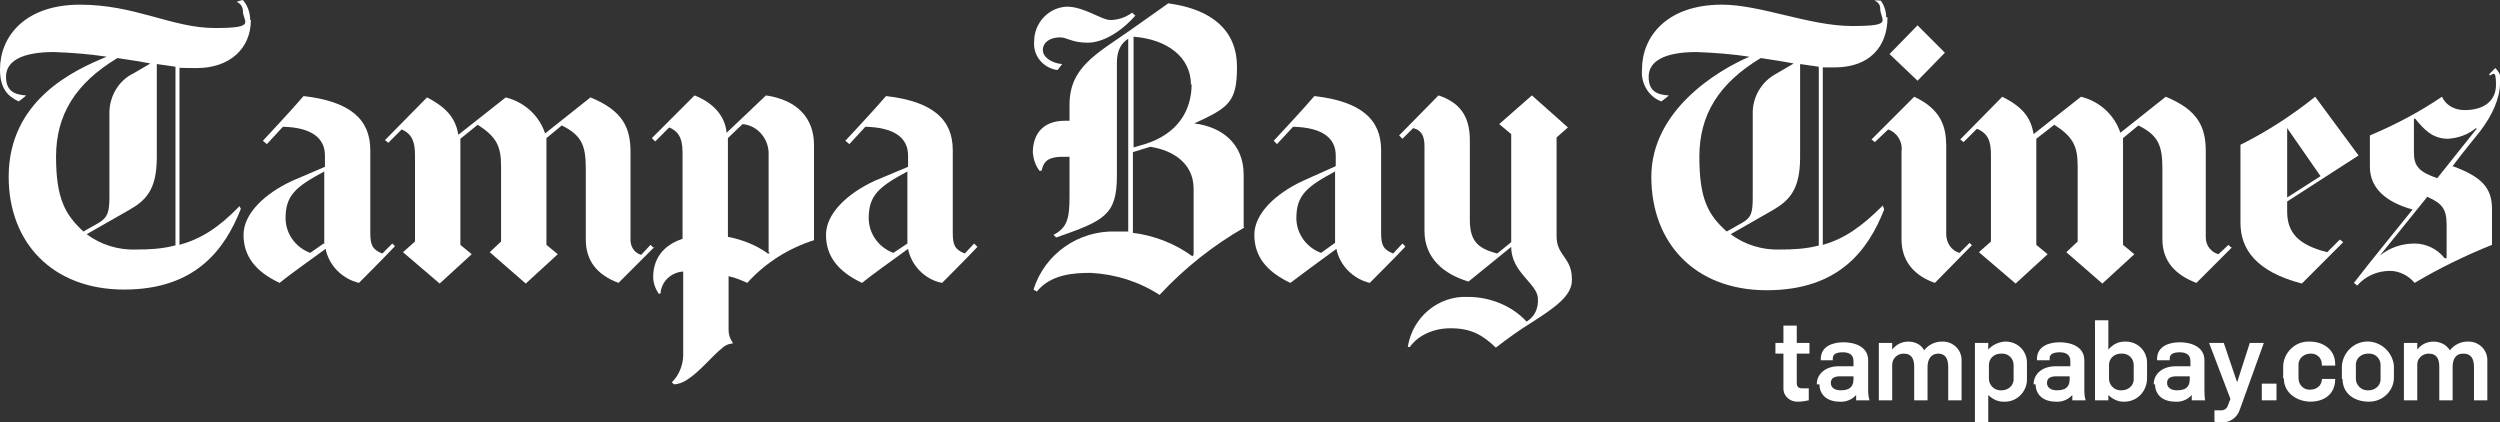
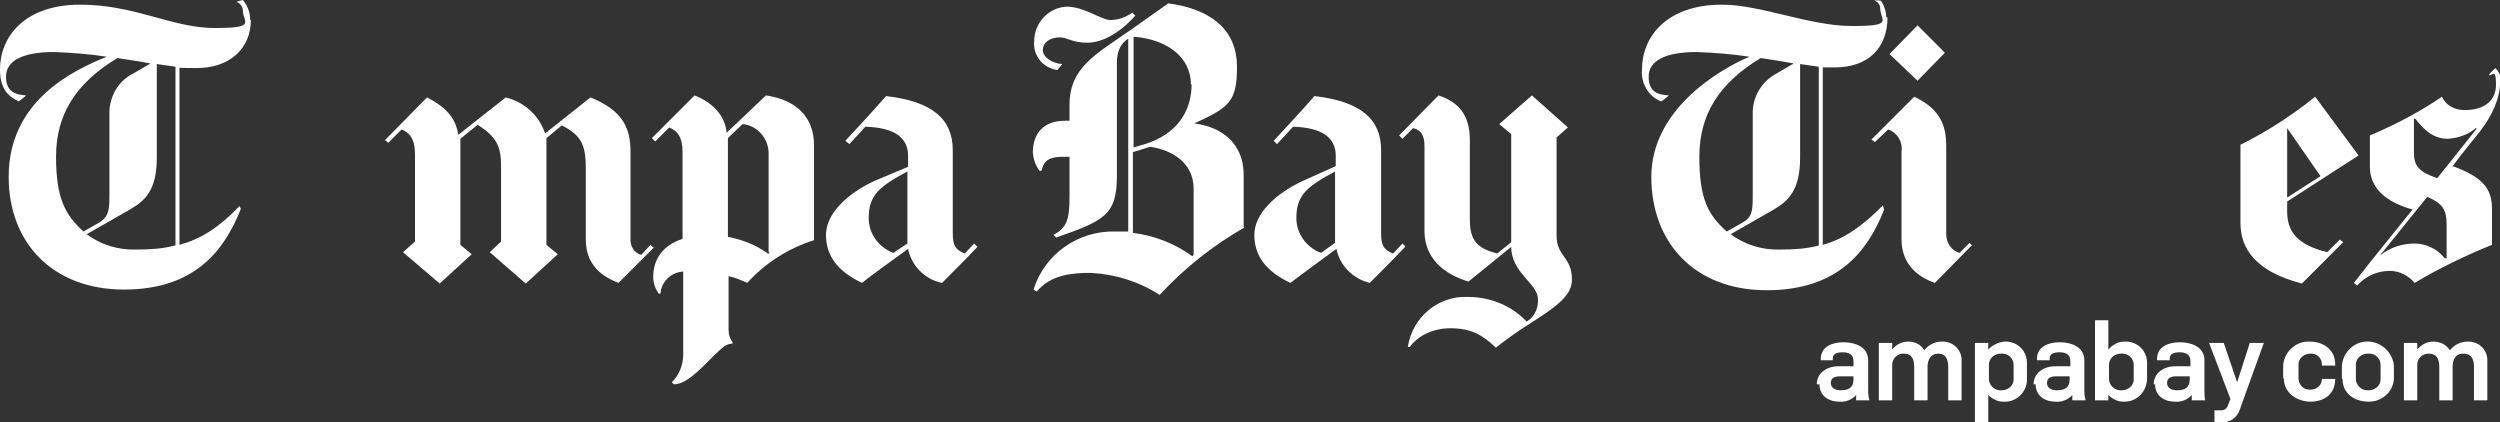
<svg xmlns="http://www.w3.org/2000/svg" id="Layer_1" viewBox="0 0 374.7 63.3">
  <rect x="0" y="0" width="374.7" height="63.3" fill="#333333" stroke="none" />
  <defs>
    <style>      .st0 {        fill: #fff;      }    </style>
  </defs>
  <g id="Layer_2">
    <g id="Layer_1-2">
-       <path class="st0" d="M267.3,58v-5h-1.2v-1.6h1.2v-2.6h2v2.6h1.9v1.6h-1.9v4.4c0,.6.3.8.8.8.4,0,.7,0,1,0v1.8c-.5.1-1,.2-1.5.2-1.2.1-2.2-.7-2.3-1.8,0-.1,0-.2,0-.3Z" />
      <path class="st0" d="M277.8,56.8v-.4h-2c-.9,0-1.4.3-1.4,1s.6,1.1,1.5,1.1c1.6,0,1.9-.8,1.9-1.7h0ZM272.3,57.6c0-1.7,1.5-2.7,3.2-2.7h2.3v-.8c0-.9-.6-1.3-1.6-1.3s-1.5.3-1.5.9v.3h-1.8v-.2c0-1.9,1.8-2.5,3.4-2.5s3.7.6,3.7,2.7v4.2c0,.6,0,1.2.2,1.8h-2c0-.1,0-.7,0-.8h0c-.6.7-1.6,1.1-2.5,1-1.8,0-3-1-3-2.6h0Z" />
      <path class="st0" d="M281.6,51.4h2v1h0c.6-.8,1.5-1.2,2.4-1.2,1,0,1.9.4,2.4,1.3h0c.6-.8,1.6-1.3,2.6-1.3,1.5-.1,2.9,1,3,2.6,0,.1,0,.3,0,.4v5.8h-2v-5c0-1.2-.4-2-1.5-2s-1.6.9-1.6,2v5h-2v-5c0-1.1-.3-2-1.6-2-.9,0-1.7.7-1.7,1.7,0,.1,0,.2,0,.3v5h-2v-8.6h0Z" />
      <path class="st0" d="M301.8,56.8v-2.1c0-.9-.7-1.7-1.7-1.7,0,0-.1,0-.2,0-1,0-1.8.7-1.8,1.7,0,0,0,0,0,.1v2c0,.9.8,1.7,1.7,1.7,0,0,.1,0,.2,0,.9,0,1.7-.6,1.8-1.5,0,0,0-.1,0-.2h0ZM296,51.4h2v1h0c.6-.7,1.5-1.1,2.4-1.2,1.8-.1,3.3,1.2,3.4,3,0,.1,0,.3,0,.4v2.1c.1,1.8-1.3,3.4-3.1,3.5-.2,0-.3,0-.5,0-.8,0-1.6-.4-2.2-1h0v4.1h-2v-11.9Z" />
      <path class="st0" d="M310.2,56.8v-.4h-2c-.9,0-1.4.3-1.4,1s.6,1.1,1.5,1.1c1.6,0,1.9-.8,1.9-1.7h0ZM304.8,57.6c0-1.7,1.5-2.7,3.2-2.7h2.3v-.8c0-.9-.6-1.3-1.6-1.3s-1.5.3-1.5.9v.3h-1.9v-.2c0-1.9,1.8-2.5,3.4-2.5s3.7.6,3.7,2.7v4.2c0,.6,0,1.2.2,1.8h-2c0-.3,0-.5,0-.8h0c-.6.7-1.6,1.1-2.5,1-1.8,0-3-1-3-2.6h0Z" />
      <path class="st0" d="M319.8,56.8v-2.1c0-.9-.7-1.7-1.7-1.7,0,0-.1,0-.2,0-1,0-1.8.7-1.8,1.7,0,0,0,0,0,.1v2c0,.9.8,1.7,1.7,1.7,0,0,.1,0,.2,0,.9,0,1.7-.6,1.8-1.5,0,0,0-.1,0-.2h0ZM316,59.1h0v.9h-2v-12h2v4.4h0c.6-.7,1.4-1.2,2.4-1.2,1.8-.1,3.3,1.2,3.4,3,0,.1,0,.3,0,.4v2.1c0,1.9-1.4,3.4-3.2,3.5-.1,0-.3,0-.4,0-.8,0-1.6-.4-2.2-1h0Z" />
      <path class="st0" d="M328.2,56.8v-.4h-2c-.9,0-1.4.3-1.4,1s.6,1.1,1.5,1.1c1.6,0,1.9-.8,1.9-1.7h0ZM322.8,57.6c0-1.7,1.5-2.7,3.2-2.7h2.3v-.8c0-.9-.6-1.3-1.6-1.3s-1.5.3-1.5.9v.3h-1.9v-.2c0-1.9,1.8-2.5,3.4-2.5s3.7.6,3.7,2.7v4.2c0,.6,0,1.2.1,1.8h-2c0-.1,0-.7,0-.8h0c-.6.7-1.6,1.1-2.5,1-1.8,0-3-1-3-2.6h0Z" />
      <path class="st0" d="M331.9,63.2v-1.7c.3,0,.7,0,1,0,.5,0,.9-.3,1-.7l.4-1-3.2-8.4h2.2l2,5.9h0l1.9-5.9h2.1l-3.6,10c-.4,1.2-1.5,2-2.8,1.9-.3,0-.7,0-1-.1h0Z" />
-       <polygon class="st0" points="339 57.5 341.2 57.5 341.2 60 339 60 339 57.5 339 57.5" />
      <path class="st0" d="M342.2,56.7v-1.7c0-2,1.6-3.7,3.6-3.8.1,0,.2,0,.4,0,1.9,0,3.8,1.1,3.8,3.4v.2h-2v-.2c0-.9-.7-1.6-1.6-1.6,0,0,0,0-.1,0-.9,0-1.7.6-1.8,1.5,0,0,0,.2,0,.2v2c0,.9.7,1.7,1.6,1.7,0,0,.2,0,.2,0,.9,0,1.6-.6,1.7-1.4,0,0,0-.1,0-.2h0c0,0,2,0,2,0h0c0,2.4-1.8,3.4-3.7,3.4s-4-1.2-4-3.5h0Z" />
      <path class="st0" d="M356.8,56.8v-2.1c0-.9-.7-1.7-1.7-1.7,0,0-.1,0-.2,0-.9,0-1.7.6-1.8,1.5,0,0,0,.1,0,.2v2.1c0,.9.8,1.7,1.7,1.7,0,0,.1,0,.2,0,.9,0,1.7-.6,1.8-1.5,0,0,0-.1,0-.2h0ZM351,56.8v-2c.2-2.2,2.1-3.8,4.2-3.6,1.9.2,3.4,1.7,3.6,3.6v1.8c0,2-1.7,3.6-3.7,3.6,0,0,0,0-.1,0-2.1,0-3.9-1.2-3.9-3.4h0Z" />
      <path class="st0" d="M360.3,51.4h2v1h0c.6-.8,1.5-1.2,2.4-1.2,1,0,1.9.4,2.5,1.3h0c.6-.8,1.6-1.3,2.6-1.3,1.5-.1,2.9,1,3,2.6,0,.1,0,.3,0,.4v5.8h-2v-5c0-1.2-.4-2-1.6-2s-1.6.9-1.6,2v5h-2v-5c0-1.1-.3-2-1.6-2-.9,0-1.7.7-1.7,1.6,0,.1,0,.2,0,.4v5h-2v-8.6h0Z" />
      <path class="st0" d="M235.6,42c0,2.4-2.7,4.2-6.3,6.5-1.6,1-3.3,2.2-5.1,3.6-2-1.9-3.7-2.9-6.8-2.9s-5.2,1.5-6.1,2.8h-.3c.7-4.5,4.6-7.7,9-7.5,3.3,0,6.6,1.3,8.8,3.7,1.2-.7,1.8-2,1.7-3.4,0-2.3-4-3.9-4-7.8l-6.4,5.2c-3.7-1.1-6.6-3.5-6.6-7.6v-12.7c0-1.6-.5-2.4-1.7-2.7l-1.6,1.6-.5-.5,5.9-6c3,1,4.7,2.9,4.7,6.7v12c0,3.5,1.6,4.3,4.1,5l2.1-1.7v-16.2l-1.8-1.5,4.9-4.3,5.4,4.8-1.7,1.5v14.8c0,3,2.3,3.1,2.3,6.5" />
      <path class="st0" d="M170.2,2.3c-2.2,2.5-4.9,4.1-7.2,4.1s-3.1-.8-4.1-.8c-1.6,0-2.6.8-2.6,1.9s1.4,2,2.9,2.1l-.7.9c-2.2-.3-3.7-2.2-3.5-4.3,0-2.8,2.2-5.1,4.9-5.2,0,0,0,0,0,0,2.6,0,5.2,2,6.5,2,1.2,0,2.3-.4,3.3-1.1l.4.4h0Z" />
      <path class="st0" d="M98.1,37l-5.4,5.4c-3.2-1.2-4.9-3.3-4.9-6.5v-10.6c0-3.5-.6-5-3.6-6.5l-2.3,1.9v16l1.7,1.4-4.8,4.4-5.4-4.7,1.7-1.6v-11.3c0-3-.7-4.4-3.5-6.2l-2.6,2.1v15.9l1.7,1.4-4.8,4.4-5.5-4.7,1.8-1.6v-12.9c0-2-.4-3.2-2-3.9l-2,2-.5-.4,6.3-6.4c3.3,1.7,4.3,3.4,4.7,5.6l7.1-5.6c2.8.7,5,2.7,5.9,5.4l6.8-5.4c4.9,2,6,4.6,6,8.2v12.9c-.1,1.1.5,2.2,1.6,2.5l1.4-1.5.4.4h0Z" />
      <path class="st0" d="M200.1,36.5v-10.8c-4.3,2.3-5.8,3.6-5.8,7,0,2.3,1.5,4.4,3.7,5.2l2.1-1.5h0ZM210.6,37c-1.3,1.4-5.3,5.4-5.3,5.4-2.5-.6-4.5-2.6-5-5.1-2.2,1.6-5.6,4.1-6.9,5.1-3.6-1.7-5.4-4-5.4-7.2s3.2-6.2,7.3-8.1l4.9-2.2v-1.6c0-2.6-2-4.2-6.4-4.3l-2.4,2.6-.5-.5s4.4-4.7,6.1-6.7c7,.8,10,3.5,10,8.1v12.4c0,1.8.3,2.5,1.8,3.1l1.4-1.5.4.4h0Z" />
      <path class="st0" d="M178.9,38.2v-9.9c0-3.9-3.2-5.8-6.5-6.3l-2.6.8v12.1c3.2.4,6.3,1.6,8.9,3.5,0,0,.2-.2.2-.2ZM178.5,12.7c0-4.1-3.5-6.8-8.6-7.2v16.6l1.7-.5c4.8-1.5,7-4.9,7-9M186.5,34.1c-4.7,2.7-9,6.1-12.7,10.1-3.1-2-6.6-3.1-10.3-3.3-2.6,0-6,.2-8.1,2.8l-.5-.3c1.7-5.4,6.8-8.9,12.4-8.7.6,0,1.2,0,1.8,0V5.8c-1.1.7-1.7,1.8-1.7,3.6v17c0,5.9-2,6.7-9.1,9.2l-.4-.4c2.1-1.1,2.4-2.5,2.4-5.8v-5.9h-1c-2.6,0-2.9,1-3.2,2.1h-.3c-.6-.8-.9-1.7-1-2.7,0-2.9,1.6-4.8,4.8-4.8h.7v-2.4c0-5.6,4-7.6,9-11.1l5.8-4.1c6.7.9,10.3,4.2,10.3,9.5s-1.2,6.1-6.4,8.5h0c4.1.5,7.4,3,7.4,7.7v7.8h0Z" />
      <path class="st0" d="M136,36.6v-10.9c-4.3,2.3-5.8,3.6-5.8,7,0,2.3,1.5,4.4,3.7,5.2l2.1-1.4h0ZM146.5,37c-1.3,1.4-5.3,5.4-5.3,5.4-2.6-.5-4.6-2.6-5.1-5.1-2.2,1.6-5.7,4.1-6.9,5.1-3.6-1.7-5.4-4-5.4-7.2s3.2-6.2,7.3-8.1l5-2.1v-1.7c0-2.6-2-4.2-6.4-4.3l-2.4,2.6-.6-.5s4.4-4.7,6.1-6.7c7,.8,10,3.5,10,8.1v12.4c0,1.8.3,2.5,1.8,3.1l1.4-1.5.4.4h0Z" />
      <path class="st0" d="M115.2,37.8v-14.6c.1-2.3-1.6-4.4-3.9-4.6,0,0-1.6,1.5-2.2,2.1v14.8c2.1.4,4.2,1.2,6,2.5h.2c0-.1,0-.2,0-.2ZM122,36c-3.8,1.2-7.3,3.4-10,6.4-.9-.4-1.8-.8-2.8-1v8.1c0,.6.2,1.3.6,1.8v.2c-.6,0-1.2.3-1.6.7-1.5,1.2-3.3,3.5-5.2,4.7-.6.4-1.3.7-2,.7l-.3-.3c1.1-1.1,1.7-2.6,1.7-4.2v-12.4c-1.8.1-3.3,1.5-3.4,3.3h-.3c-.5-.8-.8-1.6-.8-2.5,0-2.5,1.3-4.7,4.4-5.7v-13c0-2.3-.8-3.2-2-3.7l-2.1,2.1-.5-.5,6.4-6.4c2.8,1.1,4.6,3.1,4.8,5.6l5.9-5.6c4.8.7,7.2,3.5,7.2,7.4v14.2h0Z" />
-       <path class="st0" d="M48.6,36.6v-10.9c-4.3,2.3-5.8,3.6-5.8,7,0,2.3,1.5,4.4,3.7,5.2l2-1.4h0ZM59.1,37c-1.3,1.4-5.3,5.4-5.3,5.4-2.5-.6-4.5-2.6-5-5.1-2.2,1.6-5.7,4.1-6.9,5.1-3.6-1.7-5.4-4-5.4-7.2s3.2-6.2,7.3-8.1l4.9-2.1v-1.7c0-2.6-2-4.2-6.3-4.3l-2.4,2.6-.6-.5s4.4-4.7,6.1-6.7c7,.8,10,3.5,10,8.1v12.4c0,1.8.3,2.5,1.8,3.1l1.5-1.5.4.4Z" />
      <path class="st0" d="M22.5,9.5h0c-1.1-.2-2.8-.5-4.9-.8-6.3,3.8-9.2,8.5-9.2,14.8s1.4,8.7,4.1,11.2l2.3-1.3c1.3-.8,1.6-1.5,1.6-3.9v-12.3c-.1-2.6,1.3-5.1,3.6-6.2,0,0,2.4-1.4,2.4-1.4ZM26.3,36.8V10c-.9-.1-1.9-.3-2.8-.4v14c0,4.9-1.7,6.5-4.2,7.9l-6.3,3.6c2.1,1.6,4.8,2.4,7.4,2.3,2,0,3.9-.1,5.8-.6M37.6,3c0,4.3-3.2,7.2-8.1,7.2s-2-.2-2.6-.2v26.7c3.2-.9,5.8-2.5,9-5.8l.2.4c-2.4,6.1-6.8,12.1-17.5,12.1S1.3,36.4,1.3,26.5c0-11.5,9.8-16,14.7-18-2.6-.4-5.2-.6-7.9-.7-4.9,0-7.2,1.4-7.2,3.7s1.5,2.7,3,2.8h0c0,.1-1.1.9-1.1.9-1.7-.8-2.8-2-2.8-4.8C0,5.5,3.7.7,12,.7s13.8,3.5,20.2,3.5,4.2-.9,4.2-2.6c0-.6-.4-1.1-.9-1.3h0c0-.1.9-.3.9-.3.7.8,1.1,1.9,1.1,3" />
-       <path class="st0" d="M334.6,37l-5.4,5.4c-3.2-1.2-5.1-3.3-5.1-6.5v-10.6c0-3.5-.6-5-3.6-6.5l-2.3,1.9v16l1.7,1.4-4.8,4.4-5.4-4.7,1.7-1.6v-11.3c0-3-.7-4.4-3.5-6.2l-2.7,2.1v15.9l1.7,1.4-4.8,4.4-5.5-4.7,1.8-1.6v-13c0-2-.4-3.2-2.1-3.9l-2,2-.5-.4,6.3-6.4c3.4,1.7,4.3,3.4,4.7,5.6l7.1-5.6c2.8.7,5,2.7,5.9,5.4l6.8-5.4c4.9,2,6,4.6,6,8.2v12.9c0,1.2.8,2.2,1.9,2.5l1.5-1.4.4.4h0Z" />
      <polygon class="st0" points="291.5 7.9 287.4 12.1 283.2 8.1 287.4 3.8 291.5 7.9 291.5 7.9" />
      <path class="st0" d="M295.6,36.7l-5.6,5.7c-2.9-1-5-3.1-5-6.5v-13.2c.2-1.4-.6-2.8-2-3.3l-2,1.9-.5-.4,6.4-6.4c4.1,1.9,4.8,4.6,4.8,7.4v13.2c0,1.3.8,2.5,2,2.8l1.5-1.5.4.4h0Z" />
      <path class="st0" d="M366.7,38.7v-5c0-2.3-.6-3.2-2.9-4.2l-7.1,8.8h0c1.5-1.2,3.3-1.8,5.2-1.8,1.7,0,3.4.8,4.5,2.2h.1c0,0,0,0,0,0ZM371.1,19.2h0c-1.2,1-2.7,1.5-4.2,1.6-2.3,0-3.6-1.4-4.9-3h-.2v5.1c0,2,.8,2.9,3.5,3.8l5.9-7.4h0ZM374.7,12.4c0,2.3-1.1,4.8-3,7.3,0,0-2.7,3.3-4.1,5.2,4.4,1.6,5.9,3.3,5.9,6.4v5.4c-4,1.6-7.9,3.5-11.6,5.7-.9-1.1-2.3-1.8-3.7-1.8-1.9,0-3.7.8-4.9,2.2l-.5-.4c3.1-4,6-7.5,8.8-11-4-1.1-6.4-3.2-6.4-6.4v-4.7c3.8-1.6,7.4-3.5,10.8-5.8.6,1.3,1.9,2,3.4,2,2.8,0,4.7-1.3,4.7-3.8s-.5-1.4-1-1.4v-.2s.9-.9.9-.9c.6.6,1,1.4.9,2.2" />
      <path class="st0" d="M347.8,26.4l-5-7.2h0v10.4l5-3.2h0ZM353.5,23.3l-10.7,6.9v1.5c0,3.1,1.6,5,6,6.1l1.9-1.9.5.4-6.2,6.2c-6.9-1.8-9.2-5.2-9.2-9.1v-11.7c4-2,7.7-4.4,11.2-7.2l6.5,8.8h0Z" />
      <path class="st0" d="M268.8,9.5h0c-1.1-.2-2.8-.5-4.9-.8-6.3,3.8-9.2,8.5-9.2,14.8s1.3,8.7,4.1,11.2l2.3-1.3c1.4-.8,1.6-1.5,1.6-3.9v-12.3c-.1-2.6,1.3-5,3.6-6.2l2.4-1.4h0ZM272.6,36.8V10c-.9-.1-1.9-.3-2.8-.4v14c0,4.9-1.7,6.5-4.1,7.9l-6.3,3.6c2.1,1.6,4.8,2.4,7.4,2.3,2,0,3.9-.1,5.8-.6M282.9,2.6c0,4.4-2.7,7.5-7.9,7.5s-1.2,0-1.8-.1v26.7c3.2-.9,5.8-2.7,9-5.9l.2.6c-2.4,6.1-6.8,12.1-17.6,12.1s-17.3-7.1-17.3-17,9.8-15.9,14.7-18c-2.6-.4-5.3-.6-7.9-.7-4.9,0-7.2,1.4-7.2,3.7s1.4,2.7,3,2.8h0c0,.1-1.1.9-1.1.9-1.9-.7-3.1-2.7-2.9-4.8,0-4.9,3.7-9.7,12-9.7,5.8,0,13.1,3.2,19.5,3.2s4.2-.8,4.2-2.7c0-.5-.4-1-.9-1.1h.1c0-.1.9,0,.9,0,.5.7.8,1.6.8,2.5" />
    </g>
  </g>
</svg>